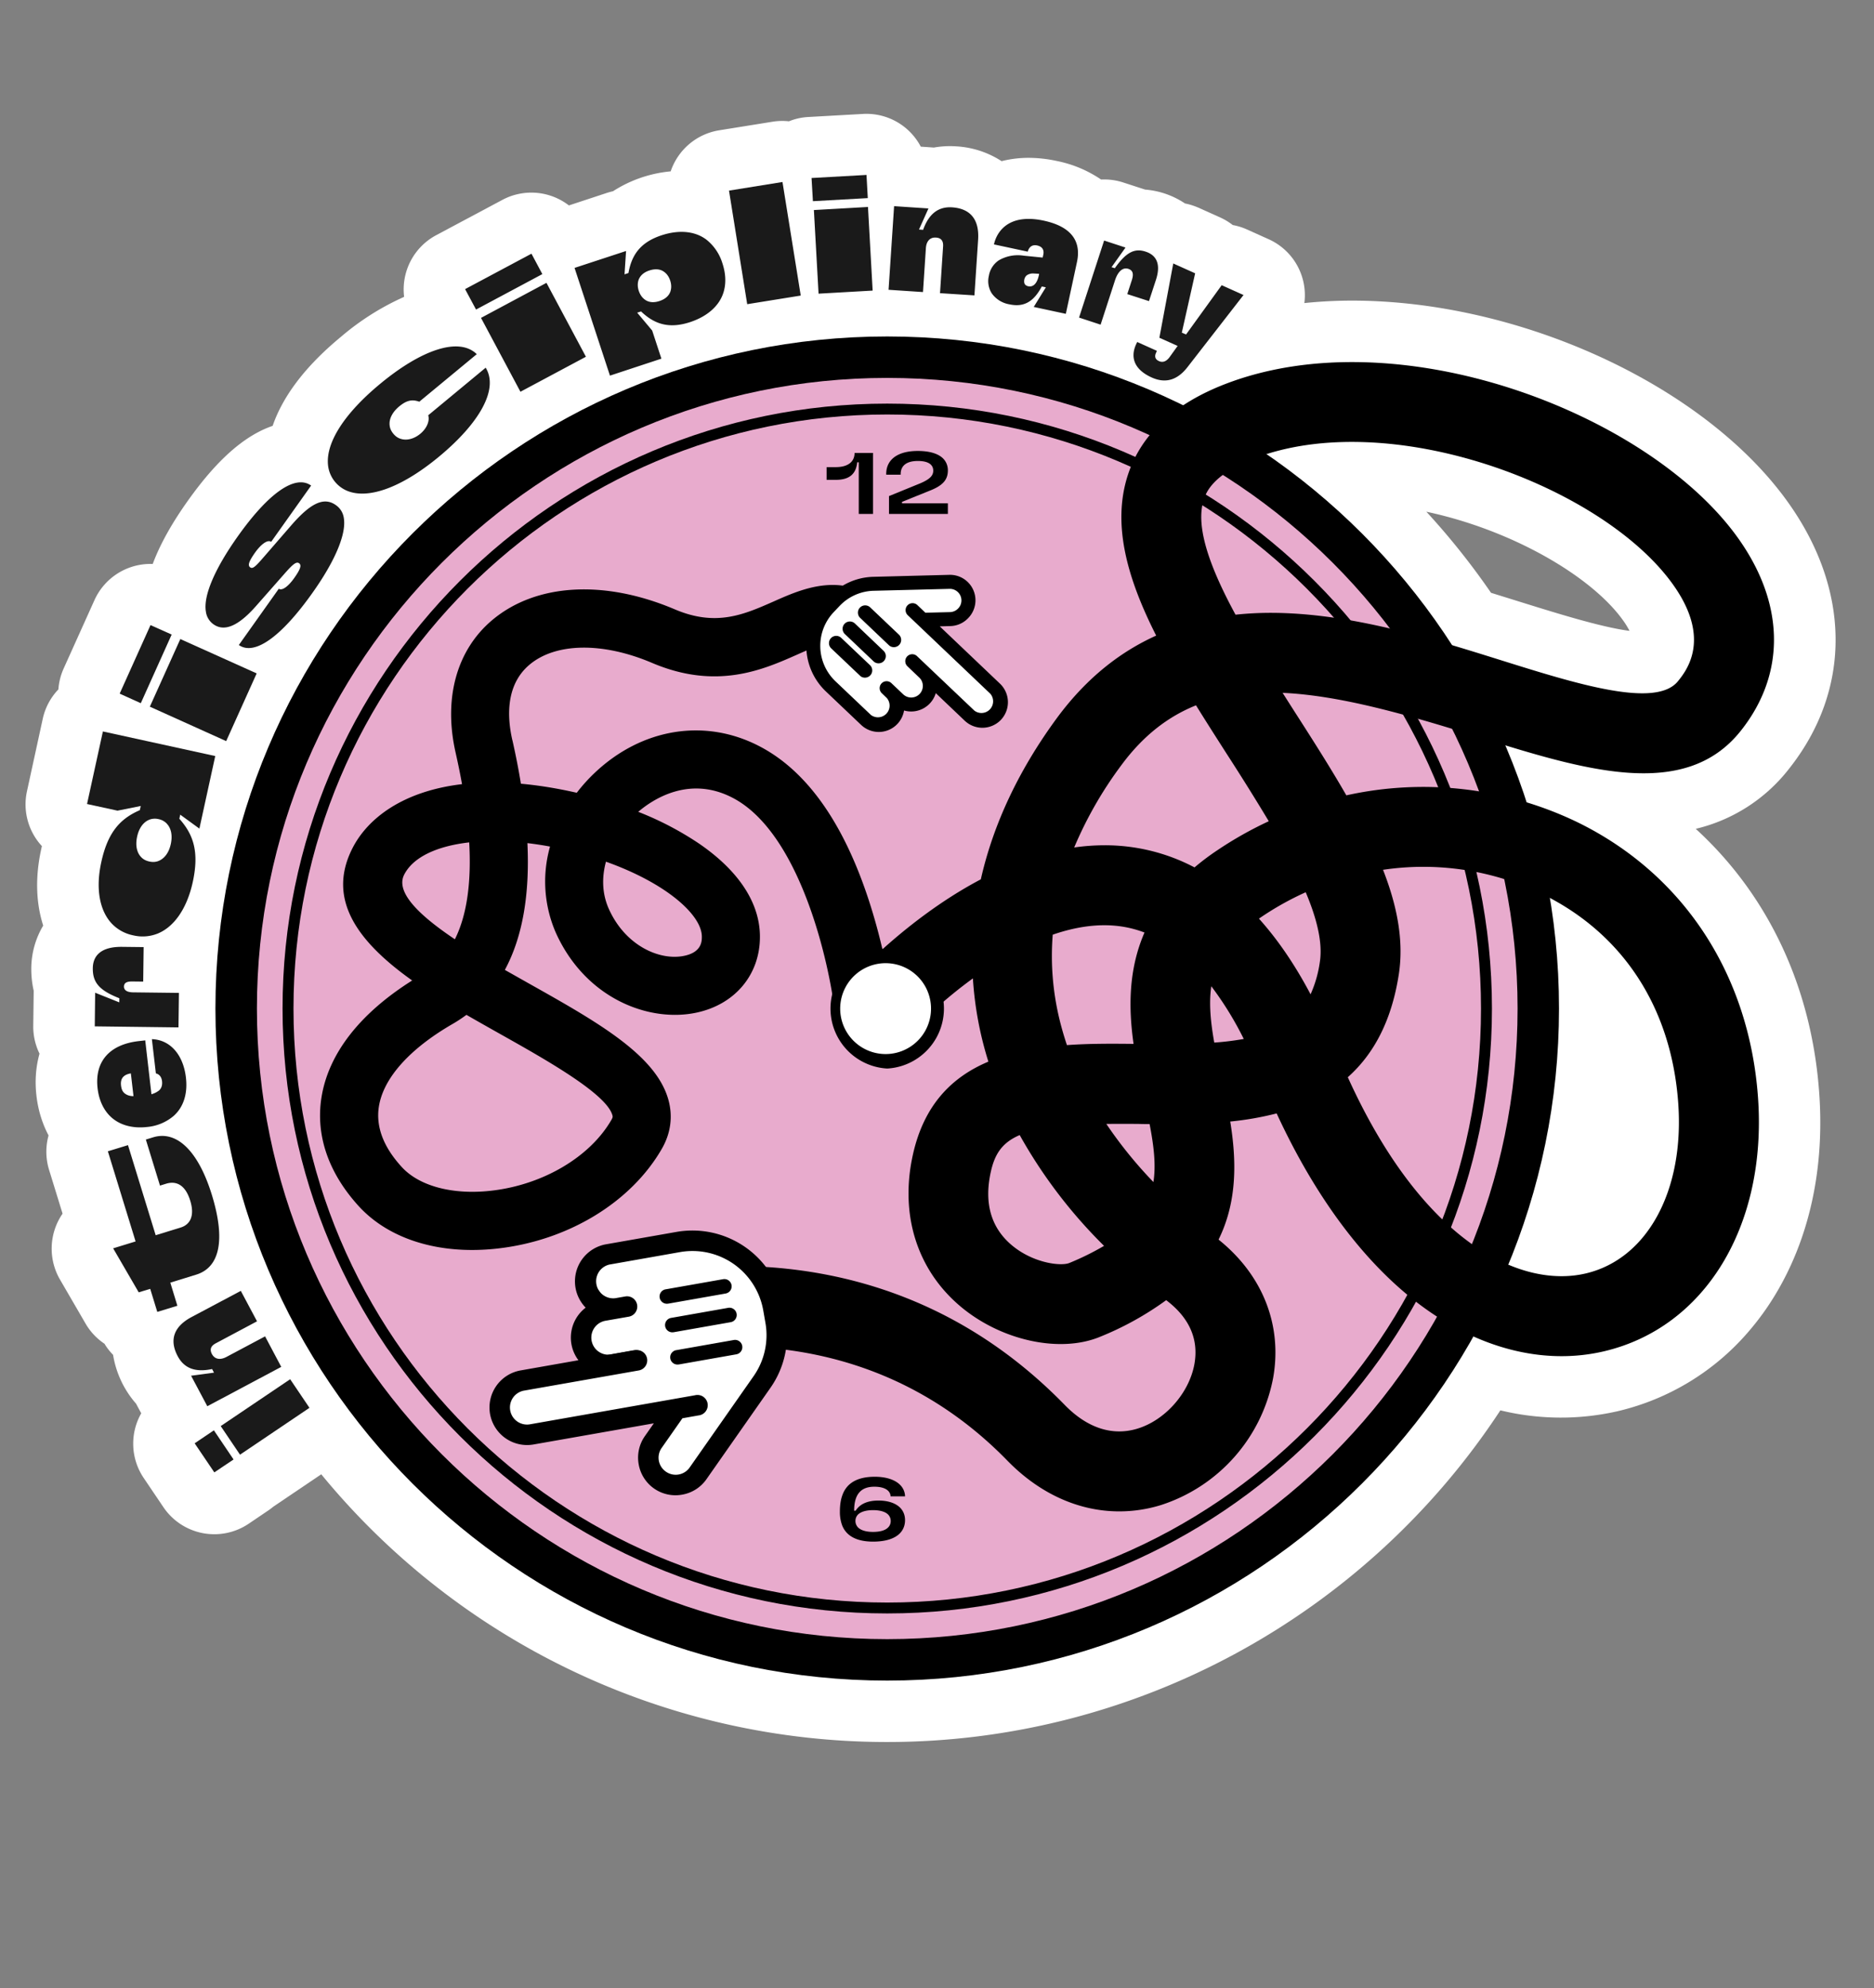
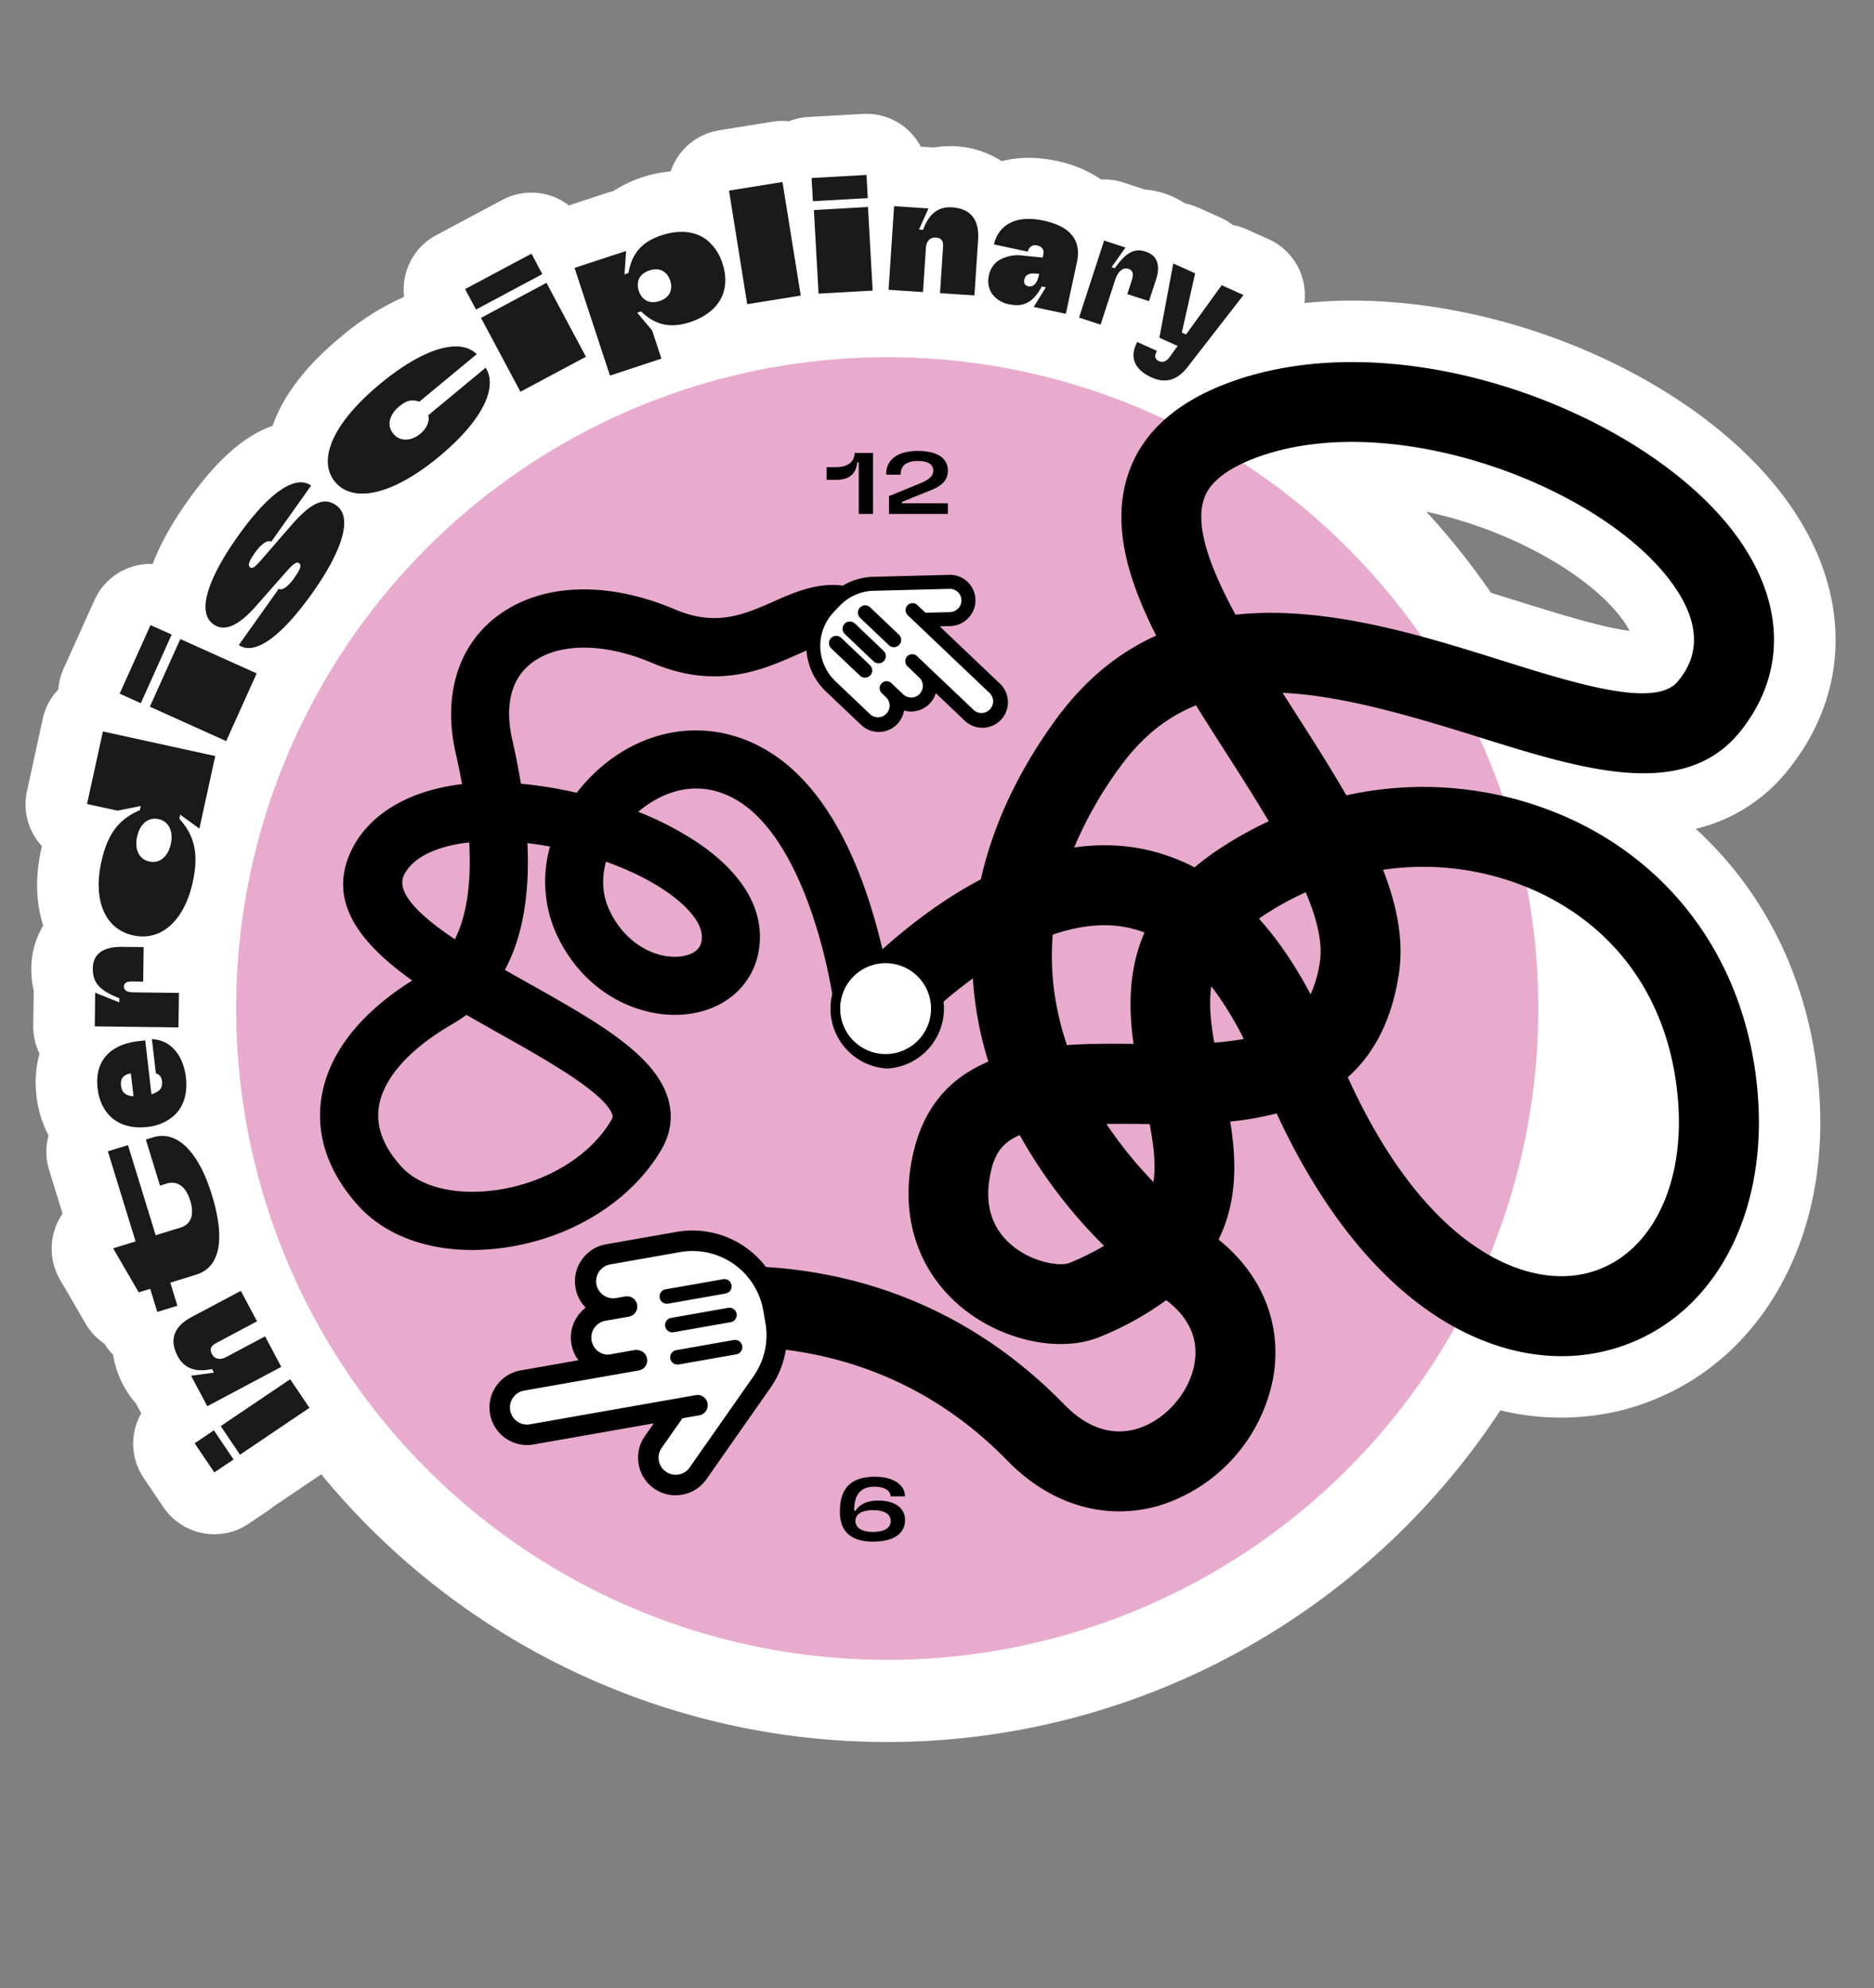
<svg xmlns="http://www.w3.org/2000/svg" width="304.9" height="323.34" viewBox="0 0 304.9 323.34">
  <rect x="0" y="0" width="304.9" height="323.34" fill="#808080" stroke="none" />
  <path fill="#FFF" d="M275.88 134.8a27.15 27.15 0 0015.1-9.65c10.37-12.97 10.22-29.4-.41-43.93-13.7-18.74-43.4-32.33-70.6-32.33-2.64 0-5.22.14-7.75.4a9.98 9.98 0 00-5.82-10.39l-3.56-1.6a9.96 9.96 0 00-2.27-.7 10 10 0 00-2.04-1.23l-3.56-1.6c-.7-.3-1.43-.54-2.17-.68a13.58 13.58 0 00-6.52-2.26l-.07-.03-3.48-1.13a9.96 9.96 0 00-3.58-.47 19.63 19.63 0 00-7.21-3.02 21.91 21.91 0 00-4.6-.51c-1.58 0-3.03.2-4.38.54a15.1 15.1 0 00-7.42-2.41 14.83 14.83 0 00-3.61.2l-.23-.02-1.89-.13a9.98 9.98 0 00-9.4-5.32l-8.93.5c-1.09.06-2.14.3-3.12.7a9.9 9.9 0 00-2.63.06l-8.71 1.4a10 10 0 00-7.9 6.68 20.82 20.82 0 00-9.38 3.23c-.35.08-.68.17-1.02.28l-6.16 2.03a10 10 0 00-10.81-.91l-10.8 5.76a10 10 0 00-5.2 10.02 42.35 42.35 0 00-10.28 6.5C49 60.12 45.8 65.07 44.36 69.26c-4.6 1.57-9.1 5.56-13.84 12.24-2.63 3.7-4.51 7.1-5.67 10.22a10 10 0 00-9.48 5.88l-5.03 11.16a9.97 9.97 0 00-.84 3.36 9.98 9.98 0 00-2.54 4.76l-2.57 11.8a9.98 9.98 0 002.43 8.93c-.05.17-.08.34-.12.52-.99 4.52-.85 8.74.33 12.4a13.75 13.75 0 00-1.94 6.87c-.01 1.35.13 2.58.39 3.71v.27l-.07 5.48a9.98 9.98 0 001.02 4.5c-.6 2.14-.78 4.45-.5 6.84.27 2.35.95 4.53 1.97 6.46a10 10 0 00.08 5.58l2.2 7.14a10.02 10.02 0 00-.42 10.72l4.16 7.16a9.97 9.97 0 003.08 3.28c.4.67.88 1.27 1.4 1.81a15.89 15.89 0 003.75 7.95l.1.2.73 1.35a9.98 9.98 0 00.4 10.52l3.2 4.74a10 10 0 0013.88 2.7l3.12-2.11c.3-.2.59-.42.86-.64l.2-.14 7.63-5.15a119.1 119.1 0 0092.08 43.54c40.28 0 77.78-20.47 99.76-53.94a41.6 41.6 0 0019 .16 40.1 40.1 0 0021.68-13.32 43.38 43.38 0 003.94-5.47c5.63-9.22 8.14-20.62 7.26-32.94-1.22-17.3-8.35-32.28-20.11-43.02zm-43.82-51.58c13.92 2.96 26.7 10.42 31.87 17.48.57.77.94 1.4 1.19 1.9-4.65-.6-11.95-2.9-18-4.78l-4.53-1.41a119.96 119.96 0 00-10.53-13.2z" />
  <g>
    <circle cx="144.35" cy="164.02" r="105.93" fill="#E8ABCD" />
-     <path d="M144.35 273.32c-60.26 0-109.3-49.03-109.3-109.3s49.04-109.3 109.3-109.3c60.27 0 109.3 49.04 109.3 109.3s-49.03 109.3-109.3 109.3zm0-211.86C87.8 61.46 41.8 107.47 41.8 164.02s46 102.56 102.55 102.56c56.56 0 102.56-46 102.56-102.56s-46-102.56-102.56-102.56z" />
    <circle cx="144.35" cy="164.02" r="97.5" fill="#E8ABCD" />
-     <path d="M144.35 262.4c-54.24 0-98.38-44.13-98.38-98.38s44.14-98.38 98.38-98.38 98.39 44.13 98.39 98.38-44.14 98.38-98.39 98.38zm0-194.99c-53.27 0-96.6 43.34-96.6 96.61s43.33 96.61 96.6 96.61 96.61-43.34 96.61-96.6-43.34-96.62-96.6-96.62z" />
    <path d="M136.99 248a6.34 6.34 0 01-.34-2.17c0-1.02.13-1.92.4-2.65.7-2 2.48-3.01 5.27-3.01 3 0 4.86 1.26 4.93 3.16v.03h-2.35v-.03c-.07-.95-1-1.54-2.65-1.54-2.2 0-3.28 1.26-3.28 3.9h.24c.64-1.01 1.82-1.65 3.72-1.65 1.59 0 2.8.44 3.52 1.16.52.53.8 1.22.8 2.03 0 .86-.3 1.6-.87 2.17-.84.84-2.31 1.32-4.33 1.32-2.68 0-4.4-.93-5.06-2.72zm7.5.42c.28-.27.43-.64.43-1.05 0-.41-.15-.78-.43-1.06-.44-.44-1.28-.71-2.44-.71s-1.98.27-2.44.7a1.52 1.52 0 000 2.12c.46.45 1.28.72 2.44.72s2-.26 2.44-.72zM139.72 83.58v-8.4h-.25c-.2 1.98-1.35 2.86-3.5 2.86h-1.48v-2.07h1.49c1.96 0 3.06-.85 3.06-2.31h3v9.92h-2.32zM144.64 83.58v-2.9l5.1-2.08c1.53-.66 2.1-1.23 2.1-2.06 0-.39-.13-.71-.39-.97-.37-.37-1.06-.6-2.11-.6-1.79 0-2.74.71-2.8 2.03v.2h-2.35v-.21c.04-2.28 1.9-3.65 5.13-3.65 1.98 0 3.35.46 4.12 1.22.5.51.78 1.18.78 1.93 0 1.55-.83 2.5-3.05 3.35l-4.41 1.78v.24h7.46v1.72h-9.58z" />
    <g>
      <path d="M182.09 245.8c-6.53 0-12.91-2.84-18.18-8.24-27.68-28.4-64.14-15.84-64.5-15.71l-4.37-12.25c1.81-.64 44.75-15.41 78.18 18.88 3.68 3.78 7.78 5.11 11.86 3.86 4.51-1.38 8.4-5.8 9.25-10.49.72-4.02-.8-7.5-4.5-10.33l-.09-.07A50.18 50.18 0 01179 217.4c-6.5 2.71-16.04.66-22.67-4.88-7.1-5.94-9.96-14.92-7.82-24.65 1.8-8.23 6.43-12.75 12.3-15.21a56.96 56.96 0 01-2.52-13.54 74.49 74.49 0 00-12.14 11.08l-9.92-8.4c.61-.72 10.15-11.84 23.35-18.79 2.02-8.95 6.17-17.79 12.4-26.26 4.77-6.46 10.25-10.73 16.13-13.38-4.71-9.3-7.23-18.12-4.59-26.17 2.16-6.58 7.5-11.54 15.87-14.76 28.13-10.81 68.47 4.66 83.11 24.68 7.93 10.83 8.17 22.42.68 31.79-9.15 11.43-25.55 6.3-42.92.86-11.93-3.74-22.46-6.68-31.58-7.09l1.84 2.89c3 4.67 5.94 9.27 8.53 13.78a57.76 57.76 0 0137.6 4.37c17.25 8.43 27.96 24.76 29.38 44.8 1.48 20.86-8.63 37.45-25.16 41.27-9.79 2.26-20.47-.5-30.06-7.76-8.92-6.75-16.83-17.38-23.1-30.95a50 50 0 01-7.55 1.32c1 6.18 1.21 12.9-1.9 19.2 7.19 5.76 10.42 13.95 8.87 22.55a27.03 27.03 0 01-18.23 20.62c-2.26.7-4.54 1.03-6.8 1.03zm37.2-70.6c12.33 27.18 28.3 34.31 38.65 31.92 10.05-2.32 16.12-13.45 15.11-27.68-1.1-15.52-8.96-27.6-22.13-34.04a44.5 44.5 0 00-25.9-3.94c2.3 5.88 3.4 11.54 2.57 16.97-1.2 7.8-4.22 13.13-8.3 16.76zm-53.38 9.4c-2.96 1.26-4.1 3.21-4.72 6.05-1.1 5.05.06 9.05 3.46 11.89 3.5 2.92 8 3.42 9.34 2.86a44.37 44.37 0 005.64-2.78 80.49 80.49 0 01-13.72-18.01zm14.1-1.8a69.92 69.92 0 007.65 9.44c.44-2.8.06-5.9-.62-9.43-.56 0-1.11 0-1.66-.02-1.94-.02-3.73-.02-5.37 0zM171.28 152c-.37 4.67 0 9.33 1.15 14 .33 1.33.72 2.65 1.16 3.97 3.63-.26 7.32-.24 10.84-.2-.82-5.78-.86-12.05 1.78-18.11a17.84 17.84 0 00-3.53-.95c-3.73-.6-7.6-.01-11.4 1.3zm25.8 8.4c-.4 2.69-.14 5.68.48 9.16a45.4 45.4 0 004.8-.59 53.84 53.84 0 00-5.28-8.57zm7.75-11c3.05 3.39 5.86 7.5 8.4 12.31a19.4 19.4 0 001.51-5.27c.48-3.12-.48-7.03-2.3-11.33a48.07 48.07 0 00-7.61 4.29zm-25.14-11.93a31.22 31.22 0 0114.66 3.6c1.13-.96 2.37-1.9 3.74-2.81a60.94 60.94 0 018.34-4.7 389.2 389.2 0 00-6.87-11c-1.69-2.64-3.36-5.25-4.97-7.85-4.56 1.83-8.61 4.94-12.15 9.74a63.63 63.63 0 00-7.67 13.38 34.9 34.9 0 014.92-.36zm27.03-37.8c12.9 0 26.2 4.17 37.41 7.68 12.44 3.9 25.3 7.92 28.89 3.42 1.38-1.72 5.58-6.97-1.02-15.98-11.66-15.95-46-28.67-67.96-20.23-6.85 2.64-7.85 5.68-8.18 6.68-1.47 4.48 1.13 11.3 5.16 18.73 1.89-.2 3.8-.3 5.7-.3z" />
      <path d="M76.82 203.29c-7.63 0-14.2-2.5-18.43-7.1-4.93-5.4-7.04-11.48-6.1-17.62 1.1-7.14 6.2-13.71 14.77-19.11-8.44-6.01-14.04-12.9-9.76-21.42 2.48-4.96 8.28-9.38 17.87-10.51-.3-1.68-.64-3.33-1-4.93l-.05-.23c-2-8.85.2-16.71 6.02-21.57 7.11-5.93 18.2-6.56 29.65-1.7 6.71 2.86 11.25.85 16.06-1.27 5.58-2.48 13.23-5.86 20.94 3.46l-7.28 6.02c-3.15-3.8-4.43-3.23-9.83-.84-5.53 2.45-13.1 5.8-23.59 1.34-8-3.4-15.63-3.3-19.9.26-3.9 3.25-3.7 8.44-2.85 12.22l.06.23c.54 2.4.99 4.71 1.35 6.94 2.81.25 5.83.73 9.09 1.47a27.4 27.4 0 012.92-3.24c7.67-7.26 17.92-8.93 26.77-4.34 7.68 3.97 13.68 12.4 17.82 25.05a94.73 94.73 0 013.87 17.14l-9.4 1.05 4.7-.52-4.7.52c-.87-7.75-5.57-29.12-16.64-34.85-7.08-3.67-13 .29-15.34 2.29a51.09 51.09 0 019.93 5.19c6.45 4.43 9.86 9.65 9.87 15.1.02 6.16-4.02 11.01-10.28 12.36-7.72 1.67-18.08-2.25-22.92-12.97a20.83 20.83 0 01-.95-14.03 55.86 55.86 0 00-3.68-.56c.4 8.46-.82 15.34-3.67 20.62l3.97 2.24c11.07 6.22 20.63 11.6 22.64 18.89.75 2.7.38 5.43-1.05 7.93-5.03 8.76-15.31 14.99-26.82 16.26a36.9 36.9 0 01-4.06.23zm-.93-38.24c-.72.53-1.47 1.03-2.27 1.49-7.01 4.05-11.27 8.83-11.98 13.46-.5 3.26.75 6.55 3.73 9.8 2.84 3.1 8.25 4.55 14.47 3.86 8.44-.93 16.16-5.47 19.66-11.57.23-.4.19-.53.14-.71-.96-3.5-10.9-9.08-18.16-13.16-1.85-1.04-3.73-2.1-5.59-3.17zm22.7-24.91c-.68 2.5-.66 5.16.47 7.69 2.74 6.08 8.39 8.46 12.3 7.61 2.84-.6 2.83-2.42 2.83-3.1 0-3.56-5.83-8.72-15.6-12.2zM76.34 137c-5.26.6-9.15 2.4-10.59 5.27-1.46 2.92 2.66 6.73 8.26 10.49 2.13-4.25 2.66-9.87 2.33-15.76z" />
      <path fill="#FFF" d="M96.19 208.21c.16.93 1.37 1.57 1.47 2.1l.72 4.12-.43.08a2.96 2.96 0 001.02 5.82l4.05-.72c.96-.16 1.85.32 2.02 1.28.05.33-.07.18-.12.8l-23.14 4.07.25 1.41c.08.5-.94 1.73-.75 2.82.28 1.6 2.11 2.68 3.7 2.4l26.54-4.67.41 2.33-3.5.61.52 2.91-3.49.62.82 4.65.88-.16c.12.59.56 1.37 1.18 1.8a2.92 2.92 0 004.1-.73l10.97-15.67c1.9-2.7 2.62-5.98 2.05-9.22l-.38-2.13a12.42 12.42 0 00-14.3-10.08l-12.15 2.14a3 3 0 00-2.44 3.42z" />
      <path d="M79.73 229.96a6.12 6.12 0 007.08 4.96l19.57-3.44-1.45 2.07a6.08 6.08 0 00-1.02 4.57 6.07 6.07 0 007.08 4.96 6.07 6.07 0 003.95-2.51l10.38-14.82a14.9 14.9 0 002.5-11.21l-.36-2.01a15.03 15.03 0 00-17.39-12.18l-11.5 2.02a6.12 6.12 0 00-3.28 10.3 6.12 6.12 0 00-1.18 8.55l-9.42 1.66a6.13 6.13 0 00-4.96 7.08zm16.52-11.94a2.78 2.78 0 012.26-3.22l3.83-.67a1.67 1.67 0 00-.57-3.29l-1.65.29a2.78 2.78 0 01-.96-5.47l11.5-2.03a11.69 11.69 0 0113.52 9.48l.35 2a11.6 11.6 0 01-1.94 8.73l-10.38 14.82a2.77 2.77 0 01-3.87.68 2.76 2.76 0 01-.68-3.87l3.37-4.81 2.6-.46a1.67 1.67 0 10-.57-3.28l-26.83 4.72a2.78 2.78 0 01-.96-5.48l18.61-3.27a1.67 1.67 0 10-.57-3.29l-3.84.68a2.78 2.78 0 01-3.22-2.26z" />
      <path d="M110.3 221.92a1.18 1.18 0 01-.21-2.35l9.3-1.64a1.18 1.18 0 11.41 2.33l-9.3 1.64-.2.02zM109.37 216.68a1.18 1.18 0 01-.2-2.34l9.3-1.64a1.18 1.18 0 11.42 2.33l-9.31 1.64-.2.01zM108.55 212.03a1.18 1.18 0 01-.2-2.35l9.3-1.64a1.18 1.18 0 11.41 2.33l-9.3 1.64-.2.02z" />
      <g>
        <path fill="#FFF" d="M144.28 116.86c.44-.46.3-1.39.56-1.65l1.96-2.07.22.2a2.01 2.01 0 002.77-2.9l-2.03-1.94c-.48-.45-.57-1.13-.12-1.61.16-.17.13-.04.49-.26l11.6 11.02.67-.7c.23-.26 1.32-.19 1.85-.74.75-.8.6-2.24-.2-3l-13.3-12.64 1.12-1.16 1.75 1.66L153 99.6l1.75 1.66 2.22-2.33-.44-.42c.27-.3.52-.86.5-1.38a2 2 0 00-2.05-1.94l-13.02.34a8.35 8.35 0 00-5.88 2.6l-1.01 1.07a8.46 8.46 0 00.27 11.92l6.09 5.78c.8.76 2.1.75 2.85-.05z" />
        <path d="M162.85 117.07a4.17 4.17 0 00-.15-5.88l-9.8-9.32 1.72-.05a4.13 4.13 0 002.91-1.3 4.14 4.14 0 00-3.12-7.03l-12.32.32c-2.73.07-5.26 1.2-7.14 3.18l-.96 1a10.23 10.23 0 00.37 14.45l5.76 5.47a4.17 4.17 0 006.97-2.36 4.18 4.18 0 005.16-2.82l4.72 4.49a4.17 4.17 0 005.88-.15zm-13.22-4.22a1.9 1.9 0 01-2.68.07l-1.92-1.82a1.13 1.13 0 10-1.56 1.64l.82.79a1.9 1.9 0 01-2.6 2.74l-5.77-5.48a7.96 7.96 0 01-.28-11.23l.95-1a7.9 7.9 0 015.56-2.48l12.31-.31a1.88 1.88 0 011.42 3.2 1.9 1.9 0 01-1.32.58l-4 .1-1.3-1.24a1.13 1.13 0 10-1.57 1.64l13.44 12.78a1.9 1.9 0 01-2.6 2.74l-9.33-8.86a1.13 1.13 0 10-1.56 1.64l1.92 1.83c.75.72.78 1.92.07 2.67z" />
        <path d="M145.43 105.25c-.29 0-.58-.1-.81-.32l-4.67-4.44a1.18 1.18 0 111.63-1.71l4.67 4.43a1.18 1.18 0 01-.82 2.04zM142.94 107.88c-.3 0-.59-.11-.82-.33l-4.66-4.43a1.18 1.18 0 111.63-1.72l4.66 4.44a1.18 1.18 0 01-.81 2.04zM140.72 110.21c-.3 0-.59-.1-.81-.33l-4.67-4.43a1.18 1.18 0 111.63-1.71l4.67 4.43a1.18 1.18 0 01-.82 2.04z" />
      </g>
    </g>
    <g>
      <circle cx="144.35" cy="164.02" r="8.57" fill="#FFF" />
      <path d="M144.35 173.78a9.77 9.77 0 010-19.51 9.77 9.77 0 010 19.51zm0-17.13a7.39 7.39 0 10.02 14.77 7.39 7.39 0 00-.02-14.77z" />
    </g>
    <g>
      <path fill="#1A1A1A" d="M38 237.36l-3.13 2.1-3.2-4.73 3.13-2.11 3.2 4.74zm12.35-8.4l-11.3 7.62-3.14-4.65 11.3-7.62 3.14 4.65zM45.76 222.3l-12.03 6.4-2.64-4.96 3.73-.5-.31-.59c-2.66.57-4.52-.07-5.59-2.08-1.42-2.66-.63-4.84 2.24-6.37l8.02-4.26 2.64 4.95-6.72 3.58c-.76.4-1.03.97-.62 1.74.44.83 1.3 1.03 2.35.48l6.3-3.35 2.63 4.96zM20.82 186.23l4.51 14.66 4.06-1.25c1.61-.5 2.3-1.97 1.56-4.37-.77-2.5-2.21-3.29-3.95-2.75l-.97.3-2.3-7.49 1.17-.36c3.8-1.17 7.34 2.13 9.57 9.36 2.27 7.38 1.26 11.8-2.55 12.97l-4.21 1.3 1.15 3.76-3.27 1-1.15-3.75-1.87.57-4.16-7.16 3.65-1.12-4.51-14.66 3.27-1zM24.7 169c2.98.1 5.12 2.52 5.55 6.26.3 2.58-.37 4.78-2 6.23a7.74 7.74 0 01-4.36 1.8c-1.81.2-3.38-.1-4.61-.76-1.95-1.04-3.12-3.06-3.4-5.53-.51-4.38 1.96-7.14 6.69-7.68l1.06-.12 1.01 8.76a3.6 3.6 0 001.22-.6c.42-.37.58-.88.5-1.54-.07-.61-.4-1.11-1-1.25l-.65-5.58zm-4.14 9c.31.18.7.27 1.16.27l-.43-3.7c-1.21.2-1.73.85-1.6 1.97.08.71.32 1.17.87 1.46zM29.04 167.09l-13.62-.17.06-5.47 3.93 1.57.01-.67c-3.24-1.27-4.35-2.54-4.32-4.89.03-2.3 1.67-3.5 4.74-3.47l3.53.04-.07 5.61-1.79-.02c-.98-.01-1.33.28-1.34.84 0 .54.44.91 1.46.93l7.48.09-.07 5.6zM25.68 151.82a6.6 6.6 0 01-4 .3 6.59 6.59 0 01-3.52-1.94c-1.95-2.1-2.63-5.64-1.68-9.97 1.05-4.83 3.04-7.05 6.27-8.45l.15-.68-3.78.76-4.96-1.08 2.58-11.8 18.28 4-2.58 11.8-3.12-2.27-.14.67c2.35 2.63 3.23 5.47 2.18 10.3-.95 4.33-3.04 7.27-5.68 8.36zm1.46-17.87a2.5 2.5 0 00-1.34-.73 2.5 2.5 0 00-1.53.1c-.96.4-1.66 1.36-1.96 2.75-.3 1.38-.07 2.56.64 3.31.35.38.8.61 1.34.73.55.12 1.05.1 1.53-.1.96-.4 1.67-1.36 1.97-2.75s.06-2.55-.65-3.3zM22.9 114.36l-3.43-1.55 5.02-11.15 3.44 1.54-5.02 11.16zm13.9 6.17l-12.42-5.6 4.96-11 12.42 5.59-4.96 11.01zM38.86 104.9l6.5-9.15c.52.37 1.53-.36 2.5-1.73.62-.87 1.08-1.66 1.01-2.07a.49.49 0 00-.21-.35c-.44-.3-.98.13-2.28 1.6l-4.74 5.38c-2.9 3.29-5.17 4.19-6.91 2.95a3 3 0 01-1.23-2.05c-.45-2.6 1.47-7.01 5.18-12.24 4.97-7 9.32-10.13 11.94-8.27l-6.5 9.15c-.59-.42-1.69.43-2.65 1.79-.61.87-1.04 1.61-.97 2.02.02.15.08.25.19.33.4.3.81-.04 2.08-1.5l4.52-5.21c3.14-3.64 5.35-4.82 7.34-3.41a3.06 3.06 0 011.31 2.11c.44 2.6-1.45 7.03-5.09 12.15-5.07 7.15-9.44 10.3-11.99 8.5zM57.08 80.03a5.1 5.1 0 01-3.72-4.48c-.32-3.62 2.69-8.33 8.5-13.13 6.69-5.54 12.81-7.66 15.71-4.82l-9.35 7.73c-1.12-.39-2-.28-3.26.76-1.09.9-1.67 2-1.57 3.04.04.52.25.97.6 1.4.36.44.77.72 1.27.86 1 .29 2.15-.04 3.12-.84 1.15-.95 1.55-2.19 1.29-3.01l9.35-7.74c2.14 3.47-.97 8.99-7.62 14.49-5.64 4.67-10.83 6.74-14.32 5.74zM77.45 50.34l-1.78-3.32 10.8-5.76 1.77 3.32-10.8 5.77zm7.23 13.38L78.26 51.7 88.91 46l6.42 12.02-10.65 5.69zM99.24 61.09l-5.76-17.52 8.38-2.75-.25 3.8.64-.22c.52-2.95 1.95-5 5.38-6.13 2.92-.96 5.52-.66 7.32.72a7.84 7.84 0 012.59 3.84c.56 1.7.6 3.27.2 4.63-.63 2.18-2.55 3.97-5.47 4.93-3.43 1.12-5.8.33-7.97-1.74l-.63.2 2.44 2.91 1.5 4.57-8.37 2.76zm9.87-13.8c.14-.5.13-1.05-.07-1.66-.2-.6-.52-1.07-.94-1.38-.64-.5-1.48-.58-2.45-.26-.93.3-1.56.88-1.79 1.65-.14.5-.13 1.06.07 1.67.2.6.52 1.06.94 1.38.64.5 1.48.58 2.42.27.96-.31 1.6-.89 1.82-1.66zM121.57 49.47L118.61 31l8.7-1.4 2.97 18.47-8.7 1.4zM132.26 32.72l-.22-3.77 8.94-.5.21 3.77-8.93.5zm.92 15.04l-.76-13.6 8.8-.5.76 13.6-8.8.5zM144.57 47.13l.9-13.6 5.59.37-1.54 3.43.67.05c.92-2.57 2.44-3.8 4.71-3.66 3.01.2 4.45 2 4.24 5.26l-.6 9.06-5.6-.36.5-7.6c.06-.86-.28-1.39-1.16-1.44-.94-.07-1.57.56-1.64 1.74l-.47 7.12-5.6-.37zM175.22 42.63l-1.81 8.41-5.22-1.12 1.97-3.19-.66-.14c-1.33 2.5-2.92 3.42-5.3 2.9a4.41 4.41 0 01-2.84-1.78 3.7 3.7 0 01-.47-2.86 3.78 3.78 0 011.63-2.52 6.15 6.15 0 014.02-.75l3.1.31.1-.44c.2-.92-.28-1.37-.99-1.53-1.22-.26-1.5.86-1.53 1.01l-5.5-1.18c.12-.6 1.2-5.35 8.12-3.86 4.15.9 6.17 3.08 5.38 6.74zm-6.2 2.16l.05-.26-.86-.05a1.8 1.8 0 00-1.1.26c-.22.14-.38.4-.45.7-.06.3-.04.59.08.78.1.15.3.28.53.33 1.28.28 1.66-1.36 1.75-1.76zM175.56 51.65l4.08-12.53 3.48 1.14-2.27 3.19.53.17c1.81-2.55 3.18-3.3 5-2.7 1.86.6 2.5 2.13 1.69 4.6l-1.13 3.45-3.53-1.14.74-2.27c.34-1.06.15-1.6-.58-1.84-.87-.28-1.68.4-2.16 1.88l-2.34 7.2-3.5-1.15zM198.76 46.38l3.56 1.6-9.14 11.76c-1.65 2.1-3.56 2.65-5.78 1.66-2.63-1.18-3.6-3.05-2.58-5.35l.2-.43 3.21 1.44-.16.36c-.26.59-.09 1.05.5 1.31.6.27 1.2.07 1.73-.66l1.3-1.81-2.97-1.33 2.26-12.08 3.56 1.6-2.17 9.65.69.3 5.8-8.02z" />
    </g>
  </g>
</svg>